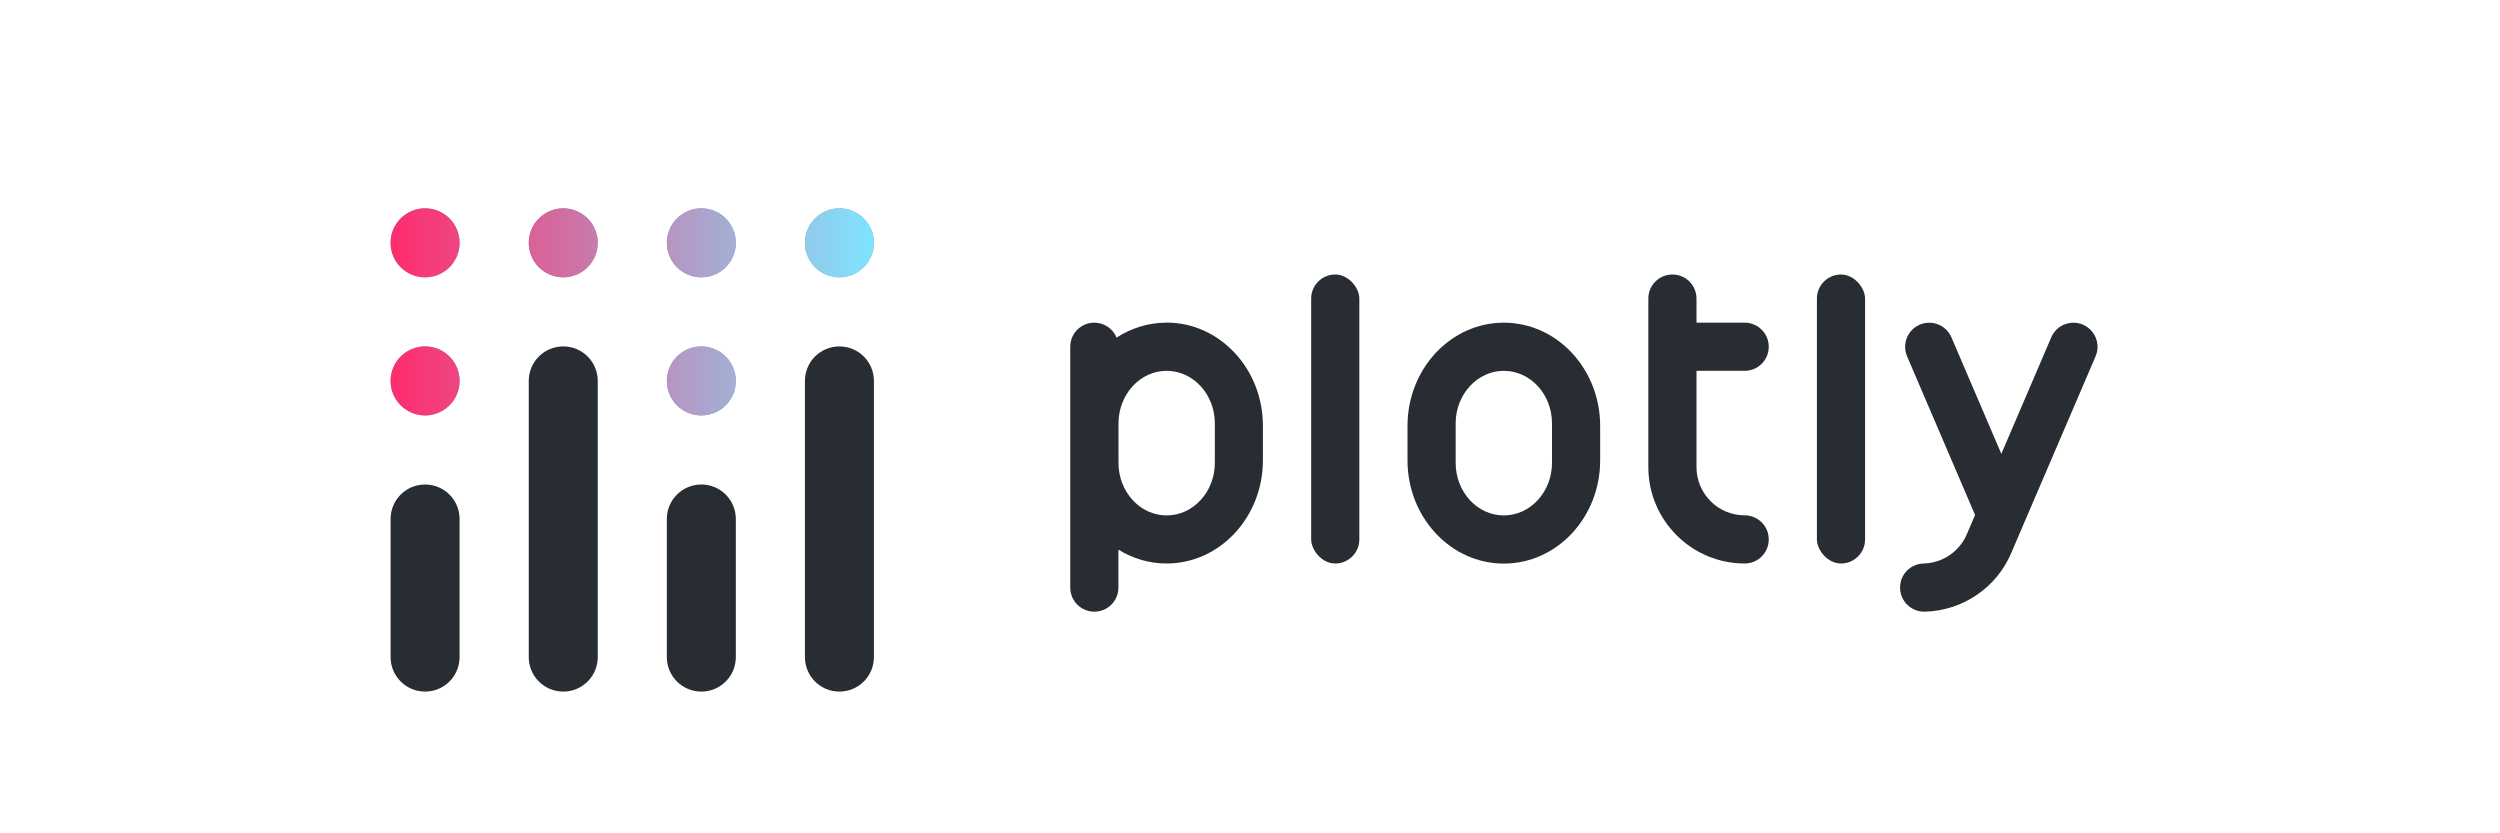
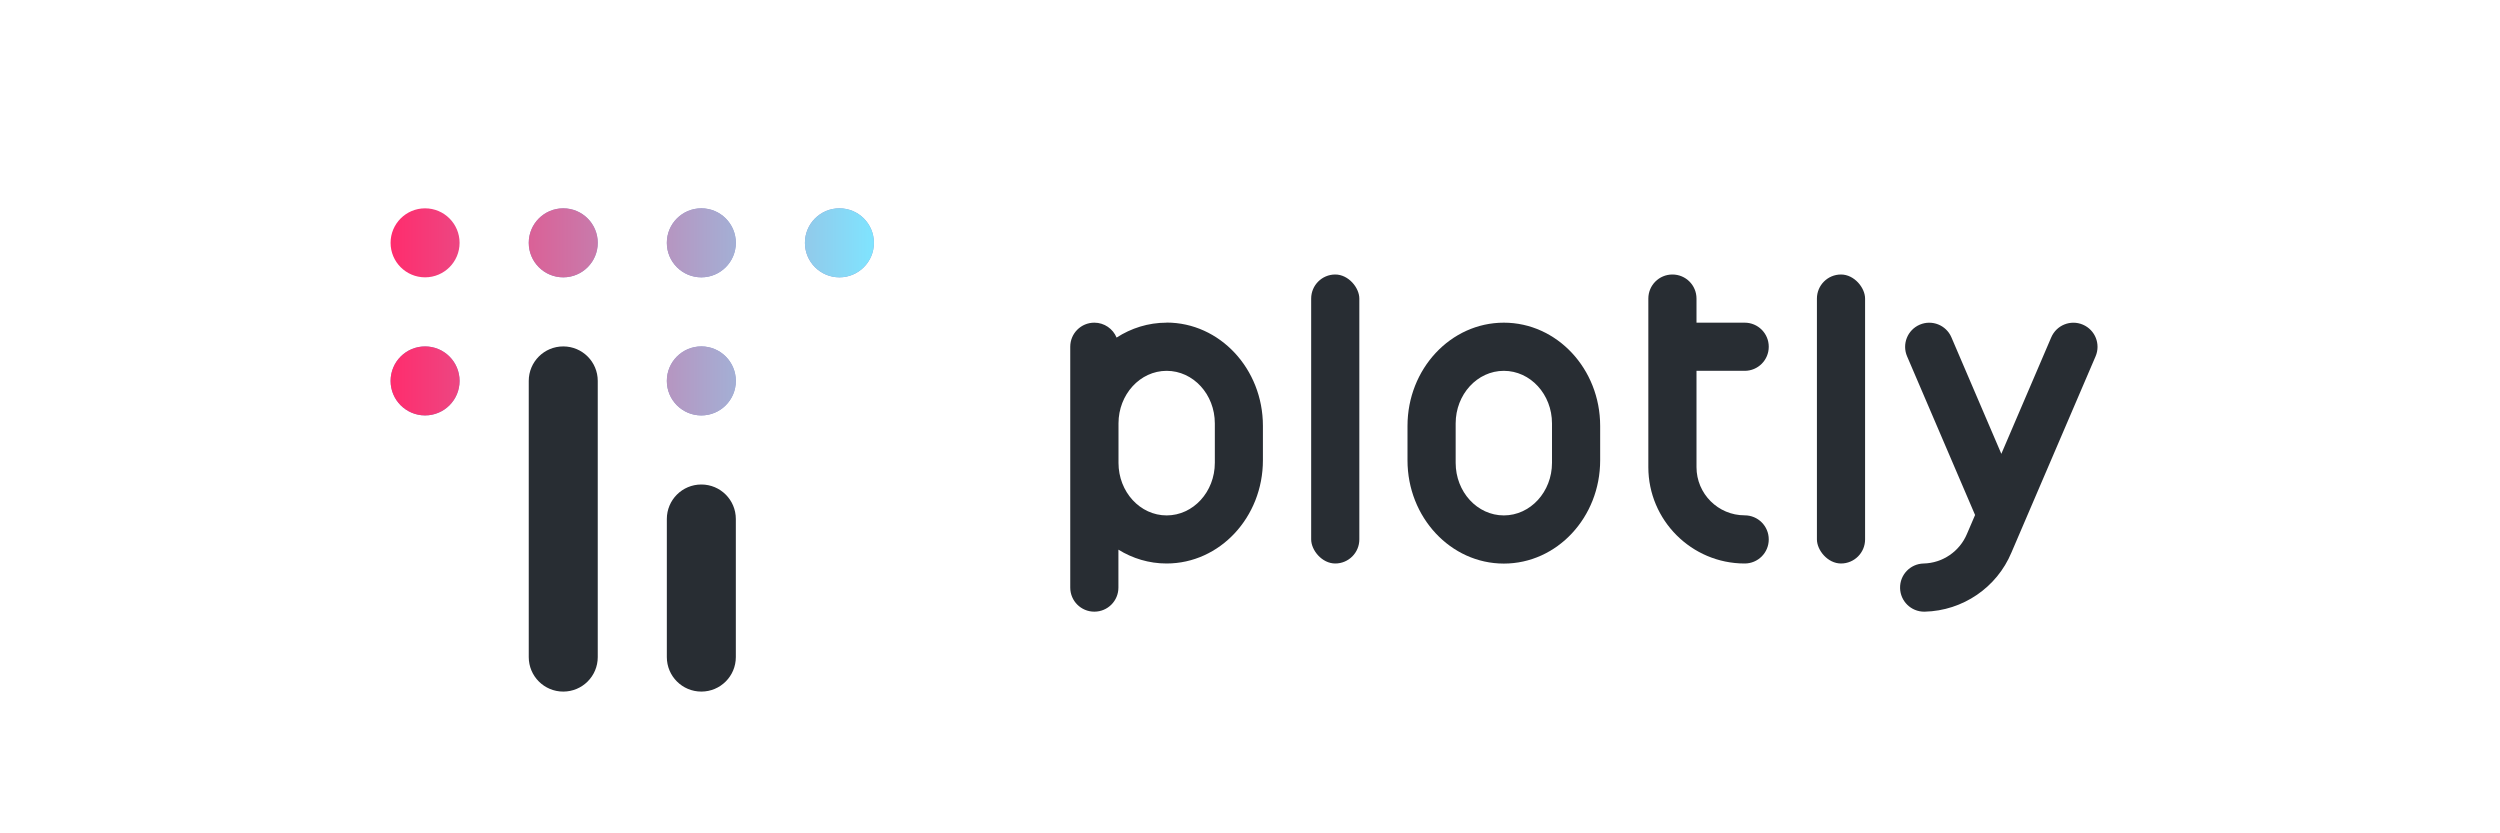
<svg xmlns="http://www.w3.org/2000/svg" id="Layer_1" data-name="Layer 1" viewBox="0 0 300 100">
  <defs>
    <style> .cls-1 { fill: url(#linear-gradient); } .cls-1, .cls-2, .cls-3 { stroke-width: 0px; } .cls-2 { fill: #8c99cd; } .cls-3 { fill: #282d33; } </style>
    <linearGradient id="linear-gradient" x1="44.87" y1="40.43" x2="102.87" y2="40.43" gradientTransform="translate(2 -3)" gradientUnits="userSpaceOnUse">
      <stop offset="0" stop-color="#ff2c6d" />
      <stop offset="1" stop-color="#7fe4ff" />
    </linearGradient>
  </defs>
  <g>
    <g>
      <circle class="cls-2" cx="84.16" cy="45.71" r="4.14" />
      <circle class="cls-2" cx="100.73" cy="29.14" r="4.14" />
      <circle class="cls-2" cx="84.16" cy="29.14" r="4.14" />
      <circle class="cls-2" cx="67.59" cy="29.14" r="4.14" />
-       <circle class="cls-2" cx="51.01" cy="29.14" r="4.14" />
      <circle class="cls-2" cx="51.01" cy="45.71" r="4.14" />
    </g>
    <g>
      <circle class="cls-1" cx="84.16" cy="45.71" r="4.14" />
      <circle class="cls-1" cx="100.73" cy="29.14" r="4.14" />
      <circle class="cls-1" cx="84.16" cy="29.14" r="4.14" />
      <circle class="cls-1" cx="67.59" cy="29.14" r="4.14" />
      <circle class="cls-1" cx="51.01" cy="29.14" r="4.14" />
      <circle class="cls-1" cx="51.01" cy="45.71" r="4.14" />
    </g>
  </g>
  <g>
    <g>
      <rect class="cls-3" x="157.34" y="32.94" width="5.78" height="34.68" rx="2.89" ry="2.89" />
      <rect class="cls-3" x="218.03" y="32.94" width="5.78" height="34.68" rx="2.89" ry="2.89" />
      <path class="cls-3" d="M139.99,38.72c-2.2,0-4.25.66-6,1.79-.43-1.05-1.47-1.79-2.67-1.79-1.6,0-2.89,1.29-2.89,2.89v28.9c0,1.6,1.29,2.89,2.89,2.89s2.89-1.29,2.89-2.89v-4.55c1.7,1.05,3.67,1.66,5.78,1.66,6.38,0,11.56-5.55,11.56-12.39v-4.13c0-6.84-5.18-12.39-11.56-12.39ZM145.78,55.54c0,3.48-2.59,6.31-5.78,6.31s-5.78-2.82-5.78-6.31v-4.73c0-3.48,2.59-6.31,5.78-6.31s5.78,2.82,5.78,6.31v4.73Z" />
      <path class="cls-3" d="M180.46,38.72h0c-6.38,0-11.56,5.55-11.56,12.39v4.13c0,6.84,5.18,12.39,11.56,12.39h0c6.38,0,11.56-5.55,11.56-12.39v-4.13c0-6.84-5.18-12.39-11.56-12.39ZM186.24,55.54c0,3.48-2.59,6.31-5.78,6.31s-5.78-2.82-5.78-6.31v-4.73c0-3.48,2.59-6.31,5.78-6.31s5.78,2.82,5.78,6.31v4.73Z" />
      <path class="cls-3" d="M209.36,61.84c-3.19,0-5.78-2.59-5.78-5.78v-11.56h5.78c1.6,0,2.89-1.29,2.89-2.89s-1.29-2.89-2.89-2.89h-5.78v-2.89c0-1.6-1.29-2.89-2.89-2.89s-2.89,1.29-2.89,2.89v20.23c0,6.37,5.19,11.56,11.56,11.56,1.6,0,2.89-1.29,2.89-2.89s-1.29-2.89-2.89-2.89Z" />
      <path class="cls-3" d="M249.95,38.96c-1.47-.63-3.17.05-3.8,1.52l-5.99,13.98-5.99-13.98c-.63-1.47-2.33-2.15-3.8-1.52-1.47.63-2.15,2.33-1.52,3.8l8.16,19.04-.97,2.26c-.88,2.11-2.92,3.51-5.21,3.56-1.6.04-2.86,1.36-2.82,2.96.04,1.57,1.32,2.82,2.89,2.82.02,0,.05,0,.07,0,4.57-.11,8.65-2.9,10.4-7.09l10.1-23.55c.63-1.47-.05-3.17-1.52-3.8Z" />
    </g>
    <g>
-       <path class="cls-3" d="M51.01,58.14c-2.29,0-4.14,1.85-4.14,4.14v16.57c0,2.29,1.85,4.14,4.14,4.14s4.14-1.85,4.14-4.14v-16.57c0-2.29-1.85-4.14-4.14-4.14Z" />
      <path class="cls-3" d="M84.16,58.14c-2.29,0-4.14,1.85-4.14,4.14v16.57c0,2.29,1.85,4.14,4.14,4.14s4.14-1.85,4.14-4.14v-16.57c0-2.29-1.85-4.14-4.14-4.14Z" />
      <path class="cls-3" d="M67.59,41.57c-2.29,0-4.14,1.85-4.14,4.14v33.14c0,2.29,1.85,4.14,4.14,4.14s4.14-1.85,4.14-4.14v-33.14c0-2.29-1.85-4.14-4.14-4.14Z" />
-       <path class="cls-3" d="M100.73,41.57c-2.29,0-4.14,1.85-4.14,4.14v33.14c0,2.29,1.85,4.14,4.14,4.14s4.14-1.85,4.14-4.14v-33.14c0-2.29-1.85-4.14-4.14-4.14Z" />
    </g>
  </g>
</svg>